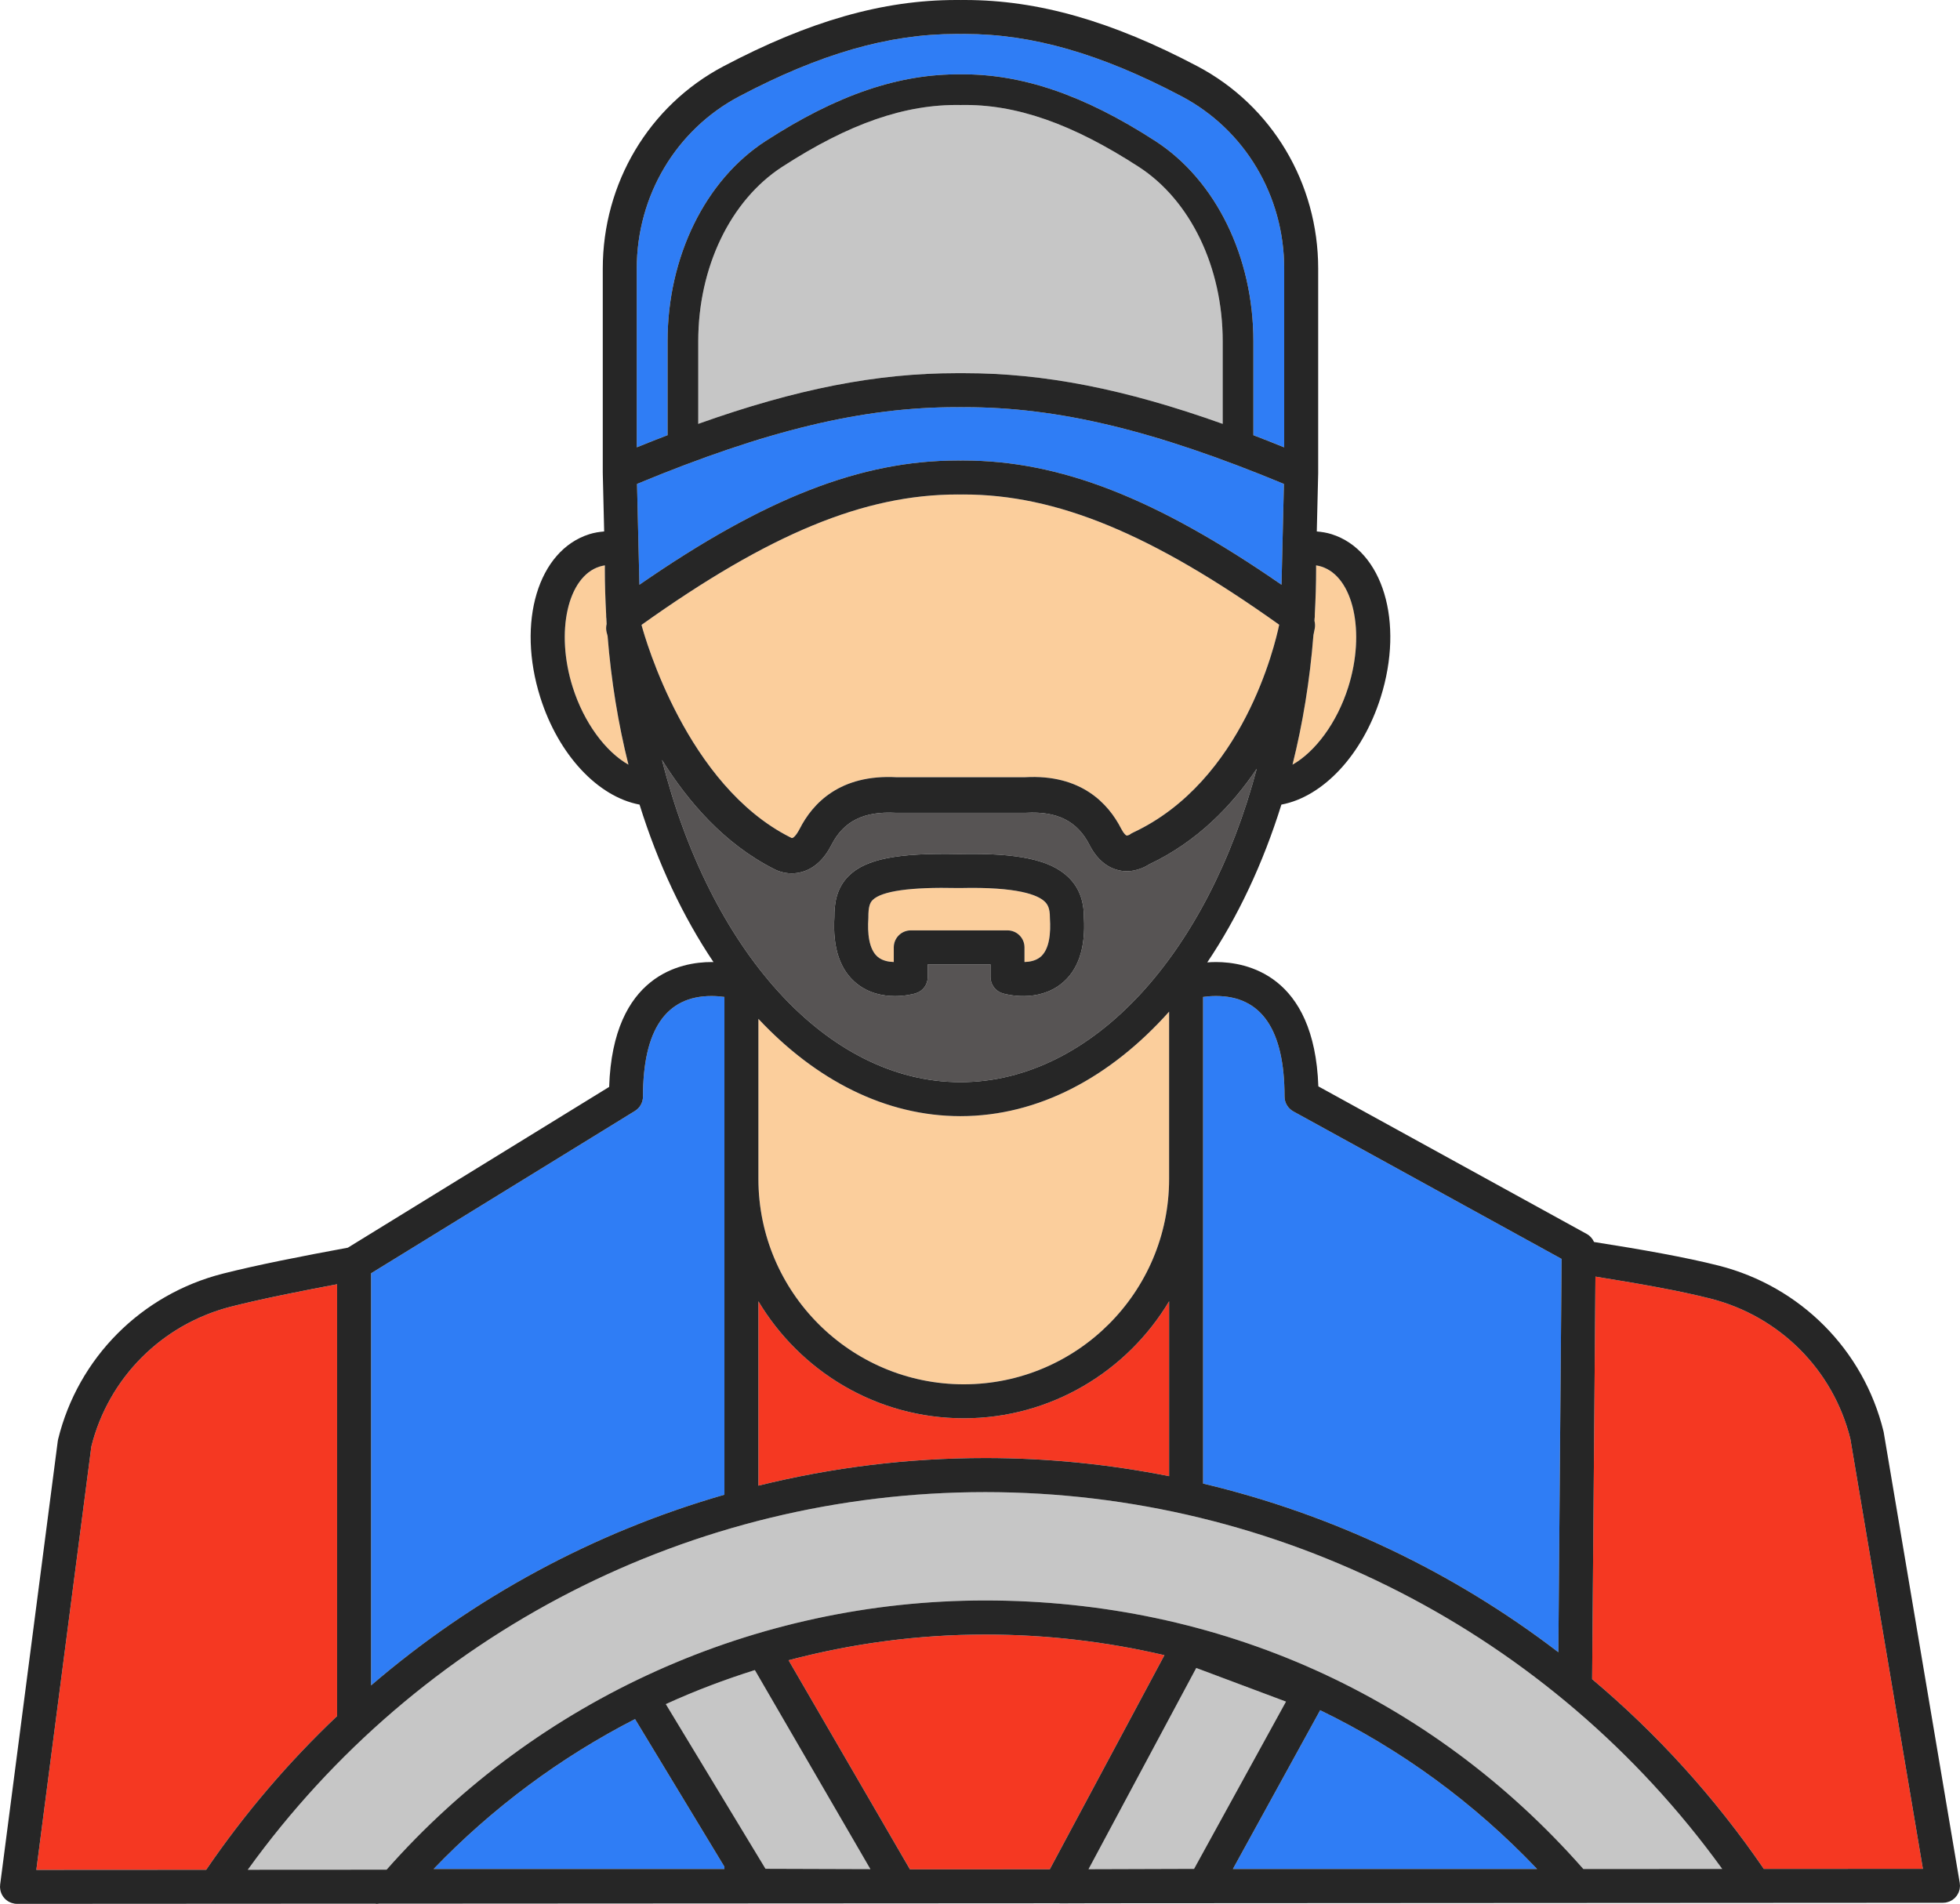
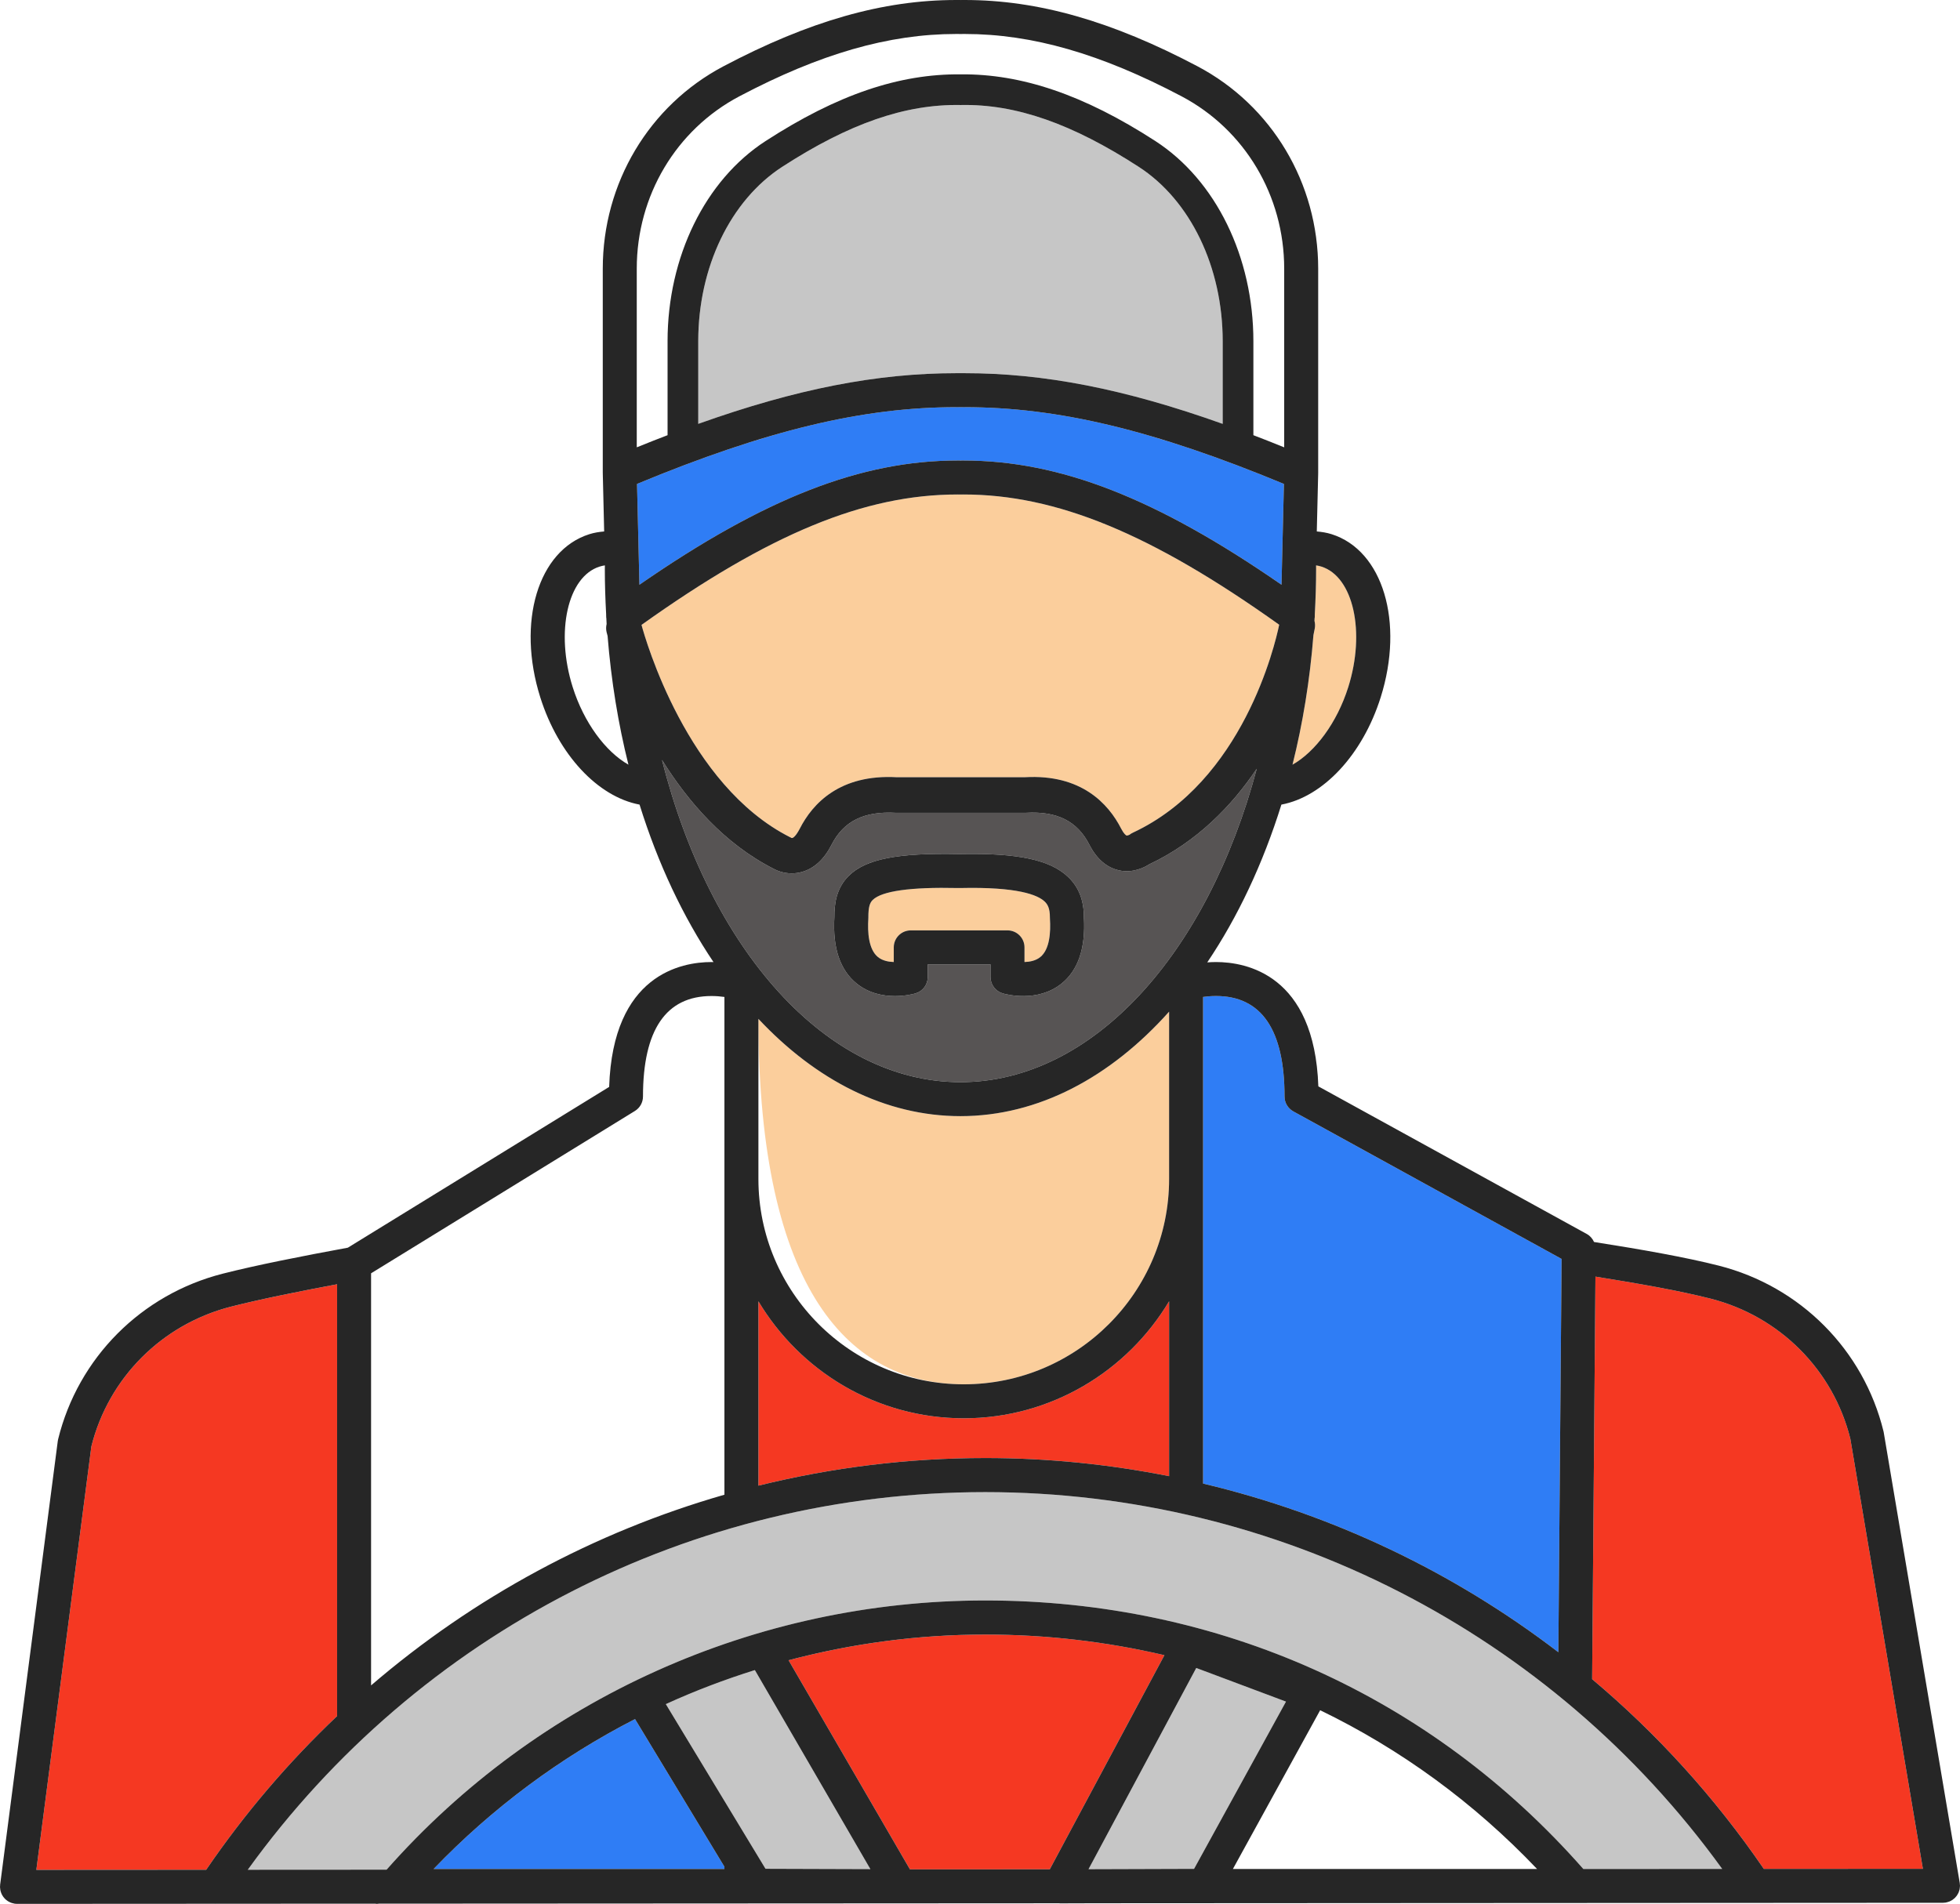
<svg xmlns="http://www.w3.org/2000/svg" height="3643.2" preserveAspectRatio="xMidYMid meet" version="1.0" viewBox="0.0 0.0 3750.0 3643.2" width="3750.0" zoomAndPan="magnify">
  <g>
    <g id="change1_1">
      <path d="M 394.469 3578 C 468.133 3470.109 552.215 3371.738 644.941 3283.898 L 644.941 2457.551 C 568.289 2471.949 497.32 2486.32 442.473 2500.262 C 310.188 2533.879 207.77 2636.352 174.789 2767.91 L 69.531 3578.18 L 394.469 3578" fill="#f53822" />
    </g>
    <g id="change2_1">
-       <path d="M 1277.23 832.777 L 1277.23 653.098 C 1277.23 491.684 1349.051 344.891 1464.68 269.969 C 1601.914 181.062 1720.543 141.086 1838.086 142.27 C 1953.875 141.109 2073.395 181.062 2210.609 269.969 C 2326.254 344.891 2398.059 491.664 2398.059 653.098 L 2398.059 832.754 C 2417.355 840.152 2436.957 847.859 2457.023 856.004 L 2457.023 514.055 C 2457.023 374.57 2381.793 248.211 2260.68 184.309 C 2106.504 102.934 1974.773 65.02 1846.094 65.02 L 1838.043 65.066 L 1829.184 65.02 C 1700.523 65.02 1568.793 102.934 1414.602 184.309 C 1293.512 248.211 1218.293 374.57 1218.293 514.055 L 1218.293 856.004 C 1238.332 847.859 1257.949 840.152 1277.23 832.777" fill="#2f7df5" />
-     </g>
+       </g>
    <g id="change3_1">
-       <path d="M 1837.648 2135.848 C 1694.121 2135.82 1560.926 2066.891 1451.051 1949.699 L 1451.051 2256.117 C 1451.051 2472.758 1627.289 2649.008 1843.934 2649.008 C 2060.562 2649.008 2236.816 2472.758 2236.816 2256.117 L 2236.816 1935.922 C 2124.59 2061.473 1986.691 2135.82 1837.648 2135.848" fill="#fbce9c" />
+       <path d="M 1837.648 2135.848 C 1694.121 2135.82 1560.926 2066.891 1451.051 1949.699 C 1451.051 2472.758 1627.289 2649.008 1843.934 2649.008 C 2060.562 2649.008 2236.816 2472.758 2236.816 2256.117 L 2236.816 1935.922 C 2124.59 2061.473 1986.691 2135.82 1837.648 2135.848" fill="#fbce9c" />
    </g>
    <g id="change4_1">
      <path d="M 2178.699 319.223 C 2051.715 236.957 1943.762 198.73 1838.082 200.969 C 1731.383 198.961 1623.602 236.957 1496.602 319.223 C 1397.492 383.445 1335.93 511.375 1335.93 653.086 L 1335.93 811.113 C 1524.332 743.891 1678.312 714.117 1830.273 714.117 L 1837.852 714.137 L 1845.012 714.117 C 1996.992 714.117 2150.973 743.891 2339.363 811.09 L 2339.363 653.086 C 2339.363 511.355 2277.785 383.422 2178.699 319.223" fill="#c6c6c6" />
    </g>
    <g id="change1_2">
      <path d="M 1885.09 3127.898 C 1756.652 3127.898 1630.32 3144.879 1508.758 3177.039 L 1740.988 3577.25 L 2008.539 3577.102 L 2227.867 3167.359 C 2117.5 3141.578 2002.852 3127.898 1885.09 3127.898" fill="#f53822" />
    </g>
    <g id="change1_3">
      <path d="M 3046.164 3213.27 C 3170.102 3317.512 3280.855 3439.25 3374.68 3576.34 L 3679.023 3576.168 L 3540.191 2753.168 C 3507.375 2621.309 3404.836 2518.609 3272.367 2484.949 C 3214.656 2470.277 3137.055 2456.379 3052.484 2442.938 L 3046.164 3213.27" fill="#f53822" />
    </g>
    <g id="change1_4">
      <path d="M 1843.934 2714.027 C 1676.996 2714.027 1531.066 2623.945 1451.051 2490.117 L 1451.051 2842.949 C 1591.379 2808.246 1736.922 2790.078 1885.086 2790.078 C 2004.434 2790.078 2122.121 2802.027 2236.816 2824.797 L 2236.816 2490.117 C 2156.797 2623.945 2010.871 2714.027 1843.934 2714.027" fill="#f53822" />
    </g>
    <g id="change3_2">
-       <path d="M 1202.371 1463.27 C 1182.863 1385.188 1169.32 1302.676 1162.48 1216.957 C 1161.492 1213.312 1160.852 1210.844 1160.621 1209.902 C 1159.273 1204.48 1159.441 1199.09 1160.633 1193.984 C 1160.402 1190.383 1160.301 1186.691 1160.09 1183.078 C 1160.051 1182.543 1159.859 1182.07 1159.84 1181.539 L 1159.684 1174.812 C 1158.172 1146.418 1157.199 1117.801 1157.199 1088.812 C 1157.199 1086.5 1157.293 1084.207 1157.301 1081.898 C 1153.863 1082.398 1150.48 1083.168 1147.199 1084.207 C 1085.93 1103.535 1062.359 1209.211 1095.742 1314.914 C 1117.172 1382.863 1158.613 1438.41 1202.371 1463.27" fill="#fbce9c" />
-     </g>
+       </g>
    <g id="change3_3">
      <path d="M 2528.09 1084.219 C 2524.805 1083.176 2521.422 1082.422 2517.977 1081.91 C 2517.992 1084.219 2518.09 1086.508 2518.09 1088.832 C 2518.09 1117.656 2517.109 1146.141 2515.621 1174.402 L 2515.457 1181.551 C 2515.426 1182.113 2515.219 1182.609 2515.188 1183.172 C 2515.09 1184.789 2515.043 1186.441 2514.945 1188.062 C 2516.102 1192.598 2516.406 1197.422 2515.555 1202.344 C 2515.316 1203.691 2514.465 1208.324 2512.926 1215.426 C 2506.129 1301.699 2492.535 1384.75 2472.898 1463.301 C 2516.676 1438.453 2558.117 1382.891 2579.562 1314.922 C 2612.922 1209.219 2589.359 1103.535 2528.09 1084.219" fill="#fbce9c" />
    </g>
    <g id="change5_1">
      <path d="M 1596.375 1755.145 C 1596.301 1730.742 1599.574 1699.973 1624.004 1675.883 C 1656.59 1643.754 1717.484 1631.895 1834.156 1634.312 C 1834.789 1634.344 1835.395 1634.344 1836.012 1634.312 C 1947.816 1632.012 2010.379 1645.348 2044.809 1679.289 C 2064.281 1698.48 2073.766 1723.309 2073.766 1755.113 C 2077.32 1813.84 2062.895 1856.633 2030.898 1882.289 C 1985.211 1918.902 1925.215 1902.895 1918.535 1900.934 C 1904.637 1896.906 1895.109 1884.176 1895.109 1869.719 L 1895.109 1845.422 L 1775.047 1845.422 L 1775.047 1869.719 C 1775.047 1884.176 1765.5 1896.906 1751.621 1900.934 C 1748.391 1901.863 1732.754 1906.098 1712.309 1906.098 C 1690.371 1906.098 1662.902 1901.227 1639.273 1882.289 C 1607.262 1856.633 1592.832 1813.855 1596.375 1755.145 Z M 1837.637 2070.828 C 2092.059 2070.754 2310.898 1823.133 2404.512 1471.043 C 2356.98 1541.836 2290.629 1610.504 2198.652 1654.066 C 2189.699 1659.805 2167.379 1671.43 2140.691 1665.438 C 2124.512 1661.824 2101.617 1650.449 2084.414 1616.699 C 2061.328 1571.473 2022.918 1551.984 1963.055 1555.363 L 1714.18 1555.406 C 1652.504 1551.984 1613.988 1571.457 1590.887 1616.699 C 1576.711 1644.508 1557.695 1661.941 1534.387 1668.523 C 1527.426 1670.469 1520.848 1671.266 1514.797 1671.266 C 1497.965 1671.266 1485.234 1665.336 1480.16 1662.531 C 1385.93 1614.723 1316.352 1534.195 1266.59 1454.195 C 1357.648 1815.137 1579.234 2070.754 1837.637 2070.828" fill="#575454" />
    </g>
    <g id="change3_4">
      <path d="M 1710.02 1840.891 L 1710.02 1812.902 C 1710.02 1794.934 1724.574 1780.379 1742.535 1780.379 L 1927.629 1780.379 C 1945.598 1780.379 1960.141 1794.934 1960.141 1812.902 L 1960.141 1840.914 C 1970.266 1840.629 1981.75 1838.434 1990.406 1831.379 C 2008.551 1816.629 2010.426 1783.402 2008.809 1758.152 C 2008.773 1757.391 2008.75 1756.602 2008.75 1755.848 C 2008.871 1737.641 2003.977 1730.328 1999.152 1725.594 C 1985.684 1712.309 1946.449 1696.805 1837.43 1699.32 C 1836.652 1699.309 1835.84 1699.32 1835.086 1699.285 C 1834.297 1699.309 1833.57 1699.32 1832.719 1699.32 C 1742.016 1697.262 1687.094 1705.02 1669.664 1722.199 C 1664.609 1727.195 1661.266 1734.816 1661.426 1755.848 C 1661.438 1756.602 1661.387 1757.391 1661.352 1758.152 C 1659.734 1783.426 1661.609 1816.641 1679.742 1831.406 C 1688.398 1838.434 1699.883 1840.629 1710.02 1840.891" fill="#fbce9c" />
    </g>
    <g id="change3_5">
      <path d="M 1843.328 946.25 L 1837.918 946.266 L 1831.945 946.25 C 1653.812 946.25 1472.113 1021.25 1227.383 1195.793 C 1234.844 1223.477 1314.504 1502.555 1511.602 1602.062 C 1513.562 1603.055 1512.273 1602.047 1514.012 1603.402 C 1519.512 1605.734 1528.461 1589.105 1530.191 1585.73 C 1554.84 1537.418 1607.082 1481.109 1716.109 1487.332 L 1961.137 1487.281 C 2068.289 1481.16 2120.457 1537.418 2145.109 1585.73 C 2150.223 1595.742 2154.477 1598.688 2155.566 1598.949 C 2157.023 1599.133 2160.863 1597.414 2160.91 1597.414 C 2162.898 1595.84 2165.082 1594.535 2167.363 1593.473 C 2378.293 1495.141 2439.512 1233.934 2447.453 1195.461 C 2202.973 1021.152 2021.363 946.25 1843.328 946.25" fill="#fbce9c" />
    </g>
    <g id="change2_2">
      <path d="M 1223.391 1118.949 C 1463.43 952.797 1647.777 881.23 1831.945 881.23 L 1837.918 881.246 L 1843.332 881.23 C 2027.492 881.23 2211.852 952.797 2451.891 1118.949 L 2456.477 926.035 C 2208.281 823.191 2024.438 779.141 1845 779.141 L 1837.848 779.16 L 1830.277 779.141 C 1650.859 779.141 1467.008 823.191 1218.809 926.035 L 1223.391 1118.949" fill="#2f7df5" />
    </g>
    <g id="change2_3">
      <path d="M 829.562 3576.531 L 1386.02 3576.531 L 1386.02 3572.191 L 1214.988 3289.621 C 1072.57 3362.691 942.145 3459.262 829.562 3576.531" fill="#2f7df5" />
    </g>
    <g id="change2_4">
-       <path d="M 709.969 3225.191 C 906.609 3056.242 1137.125 2931.801 1386.016 2860.281 L 1386.016 1907.75 C 1378.887 1906.75 1370.445 1905.992 1361.27 1905.992 C 1274.301 1905.992 1230.199 1970.688 1230.199 2098.27 C 1230.199 2109.57 1224.336 2120.047 1214.723 2125.961 L 709.969 2436.598 L 709.969 3225.191" fill="#2f7df5" />
-     </g>
+       </g>
    <g id="change2_5">
      <path d="M 2326.59 1905.988 C 2317.367 1905.988 2308.938 1906.73 2301.824 1907.73 L 2301.824 2838.969 C 2549.113 2897.621 2780.598 3007.789 2981.562 3161.66 L 2987.742 2409.051 L 2474.492 2126.77 C 2464.117 2121.027 2457.645 2110.121 2457.645 2098.27 C 2457.645 1970.68 2413.543 1905.988 2326.59 1905.988" fill="#2f7df5" />
    </g>
    <g id="change2_6">
-       <path d="M 2525.805 3272.68 L 2358.844 3576.531 L 2940.863 3576.531 C 2819.566 3448.992 2679.434 3347.082 2525.805 3272.68" fill="#2f7df5" />
-     </g>
+       </g>
    <g id="change4_2">
      <path d="M 1444.242 3195.871 C 1386.109 3214.141 1329.176 3235.723 1273.914 3261.02 L 1464.633 3576.121 L 1665.273 3576.762 L 1444.242 3195.871" fill="#c6c6c6" />
    </g>
    <g id="change4_3">
      <path d="M 1885.082 2855.316 C 1323.941 2855.316 801.098 3124.348 474.074 3577.961 L 739.684 3577.809 C 1028.801 3250.398 1445.66 3062.66 1885.082 3062.66 C 2331.98 3062.66 2737.918 3245.188 3029.398 3576.531 L 3295.047 3576.379 C 2968.008 3123.867 2444.883 2855.316 1885.082 2855.316" fill="#c6c6c6" />
    </g>
    <g id="change4_4">
      <path d="M 2284.582 3576.25 L 2460.438 3256.188 L 2288.75 3191.84 L 2082.66 3576.891 L 2284.582 3576.25" fill="#c6c6c6" />
    </g>
    <g id="change6_1">
      <path d="M 1661.348 1758.156 C 1661.387 1757.406 1661.438 1756.613 1661.422 1755.852 C 1661.258 1734.82 1664.598 1727.199 1669.656 1722.207 C 1687.09 1705.027 1742.004 1697.266 1832.707 1699.328 C 1833.562 1699.328 1834.285 1699.305 1835.078 1699.289 C 1835.828 1699.328 1836.645 1699.305 1837.422 1699.328 C 1946.438 1696.805 1985.676 1712.316 1999.148 1725.594 C 2003.965 1730.336 2008.871 1737.652 2008.742 1755.852 C 2008.742 1756.613 2008.77 1757.406 2008.809 1758.156 C 2010.426 1783.402 2008.551 1816.629 1990.406 1831.387 C 1981.75 1838.434 1970.258 1840.637 1960.125 1840.918 L 1960.125 1812.906 C 1960.125 1794.938 1945.598 1780.383 1927.625 1780.383 L 1742.527 1780.383 C 1724.57 1780.383 1710.016 1794.938 1710.016 1812.906 L 1710.016 1840.906 C 1699.887 1840.637 1688.402 1838.434 1679.738 1831.41 C 1661.613 1816.652 1659.727 1783.43 1661.348 1758.156 Z M 1639.273 1882.285 C 1662.902 1901.223 1690.367 1906.105 1712.312 1906.105 C 1732.754 1906.105 1748.391 1901.875 1751.613 1900.945 C 1765.508 1896.902 1775.039 1884.184 1775.039 1869.719 L 1775.039 1845.418 L 1895.117 1845.418 L 1895.117 1869.719 C 1895.117 1884.184 1904.637 1896.902 1918.527 1900.945 C 1925.219 1902.895 1985.207 1918.902 2030.895 1882.285 C 2062.895 1856.645 2077.32 1813.836 2073.766 1755.125 C 2073.766 1723.312 2064.285 1698.477 2044.797 1679.297 C 2010.375 1645.344 1947.824 1632.016 1836.008 1634.309 C 1835.395 1634.348 1834.797 1634.348 1834.16 1634.309 C 1717.484 1631.887 1656.594 1643.766 1624.008 1675.891 C 1599.574 1699.965 1596.301 1730.742 1596.375 1755.137 C 1592.848 1813.863 1607.262 1856.645 1639.273 1882.285" fill="#262626" />
    </g>
    <g id="change6_2">
      <path d="M 174.789 2767.91 C 207.77 2636.352 310.184 2533.879 442.469 2500.262 C 497.32 2486.32 568.289 2471.953 644.941 2457.551 L 644.941 3283.898 C 552.215 3371.738 468.133 3470.109 394.469 3578 L 69.531 3578.18 Z M 1414.598 184.309 C 1568.789 102.938 1700.516 65.023 1829.18 65.023 L 1838.039 65.066 L 1846.086 65.023 C 1974.77 65.023 2106.496 102.938 2260.676 184.309 C 2381.777 248.219 2457.004 374.57 2457.004 514.055 L 2457.004 856.02 C 2436.969 847.875 2417.344 840.168 2398.062 832.781 L 2398.062 653.105 C 2398.062 491.672 2326.238 344.891 2210.598 269.961 C 2073.387 181.066 1953.867 141.125 1838.078 142.277 C 1720.539 141.102 1601.906 181.066 1464.68 269.961 C 1349.047 344.891 1277.227 491.695 1277.227 653.105 L 1277.227 832.781 C 1257.949 840.168 1238.328 847.875 1218.289 855.996 L 1218.289 514.055 C 1218.289 374.57 1293.508 248.219 1414.598 184.309 Z M 2236.809 2256.121 C 2236.809 2472.762 2060.559 2649.012 1843.926 2649.012 C 1627.289 2649.012 1451.039 2472.762 1451.039 2256.121 L 1451.039 1949.703 C 1560.918 2066.891 1694.117 2135.82 1837.637 2135.863 C 1986.68 2135.82 2124.59 2061.48 2236.809 1935.934 Z M 2236.809 2824.801 C 2122.109 2802.031 2004.426 2790.082 1885.078 2790.082 C 1736.918 2790.082 1591.367 2808.25 1451.039 2842.953 L 1451.039 2490.121 C 1531.059 2623.953 1676.988 2714.031 1843.926 2714.031 C 2010.855 2714.031 2156.789 2623.953 2236.809 2490.121 Z M 2288.746 3191.84 L 2460.434 3256.191 L 2284.566 3576.25 L 2082.648 3576.891 Z M 2525.816 3272.68 C 2679.43 3347.078 2819.559 3448.988 2940.871 3576.531 L 2358.84 3576.531 Z M 1464.637 3576.121 L 1273.918 3261.02 C 1329.176 3235.719 1386.117 3214.141 1444.246 3195.871 L 1665.277 3576.762 Z M 1386.02 3576.531 L 829.562 3576.531 C 942.145 3459.262 1072.566 3362.691 1214.988 3289.621 L 1386.02 3572.191 Z M 3029.375 3576.531 C 2737.91 3245.191 2331.969 3062.66 1885.078 3062.66 C 1445.656 3062.66 1028.797 3250.402 739.68 3577.809 L 474.074 3577.961 C 801.094 3124.352 1323.938 2855.32 1885.078 2855.32 C 2444.883 2855.32 2967.992 3123.871 3295.027 3576.379 Z M 2474.488 2126.77 L 2987.734 2409.051 L 2981.543 3161.66 C 2780.586 3007.789 2549.098 2897.621 2301.828 2838.973 L 2301.828 1907.734 C 2308.914 1906.73 2317.359 1905.992 2326.582 1905.992 C 2413.547 1905.992 2457.648 1970.684 2457.648 2098.27 C 2457.648 2110.121 2464.113 2121.031 2474.488 2126.77 Z M 1266.586 1454.191 C 1316.348 1534.203 1385.93 1614.723 1480.156 1662.535 C 1485.227 1665.332 1497.969 1671.262 1514.789 1671.262 C 1520.848 1671.262 1527.43 1670.473 1534.379 1668.523 C 1557.688 1661.941 1576.707 1644.504 1590.887 1616.703 C 1613.977 1571.453 1652.5 1551.992 1714.176 1555.414 L 1963.059 1555.375 C 2022.906 1551.992 2061.328 1571.473 2084.406 1616.703 C 2101.605 1650.453 2124.508 1661.832 2140.688 1665.441 C 2167.379 1671.434 2189.699 1659.812 2198.648 1654.062 C 2290.629 1610.512 2356.977 1541.844 2404.504 1471.043 C 2310.895 1823.133 2092.047 2070.75 1837.637 2070.832 C 1579.227 2070.75 1357.648 1815.141 1266.586 1454.191 Z M 1218.809 926.047 C 1467.008 823.188 1650.859 779.156 1830.266 779.156 L 1845.008 779.156 C 2024.438 779.156 2208.285 823.188 2456.477 926.047 L 2451.875 1118.953 C 2211.848 952.805 2027.496 881.234 1843.328 881.234 L 1837.918 881.254 L 1831.938 881.234 C 1647.777 881.234 1463.426 952.805 1223.387 1118.953 Z M 2167.355 1593.473 C 2165.066 1594.531 2162.898 1595.852 2160.906 1597.422 C 2160.855 1597.422 2157.016 1599.145 2155.555 1598.953 C 2154.465 1598.691 2150.219 1595.742 2145.105 1585.742 C 2120.445 1537.422 2068.289 1481.172 1961.129 1487.281 L 1716.109 1487.332 C 1607.078 1481.125 1554.836 1537.422 1530.188 1585.742 C 1528.457 1589.113 1519.508 1605.742 1514.008 1603.414 C 1512.266 1602.055 1513.559 1603.055 1511.598 1602.074 C 1314.496 1502.555 1234.84 1223.496 1227.379 1195.797 C 1472.109 1021.246 1653.809 946.246 1831.938 946.246 L 1837.918 946.27 L 1843.328 946.246 C 2021.355 946.246 2202.957 1021.156 2447.434 1195.473 C 2439.496 1233.938 2378.277 1495.152 2167.355 1593.473 Z M 2579.559 1314.922 C 2558.117 1382.891 2516.684 1438.441 2472.902 1463.293 C 2492.527 1384.746 2506.148 1301.691 2512.934 1215.418 C 2514.477 1208.332 2515.324 1203.688 2515.555 1202.328 C 2516.406 1197.406 2516.109 1192.598 2514.934 1188.066 C 2515.051 1186.43 2515.098 1184.797 2515.188 1183.164 C 2515.234 1182.613 2515.441 1182.105 2515.465 1181.555 L 2515.625 1174.398 C 2517.121 1146.125 2518.086 1117.645 2518.086 1088.816 C 2518.086 1086.492 2517.996 1084.215 2517.996 1081.914 C 2521.422 1082.422 2524.805 1083.18 2528.094 1084.215 C 2589.359 1103.539 2612.918 1209.207 2579.559 1314.922 Z M 2339.352 811.109 C 2150.969 743.91 1996.988 714.117 1845.008 714.117 L 1837.848 714.141 L 1830.266 714.117 C 1678.309 714.117 1524.328 743.91 1335.926 811.109 L 1335.926 653.105 C 1335.926 511.387 1397.488 383.449 1496.598 319.238 C 1623.598 236.969 1731.379 198.965 1838.078 200.965 C 1943.758 198.734 2051.707 236.969 2178.695 319.238 C 2277.789 383.426 2339.352 511.363 2339.352 653.105 Z M 1147.199 1084.215 C 1150.477 1083.18 1153.859 1082.422 1157.301 1081.914 C 1157.289 1084.215 1157.199 1086.492 1157.199 1088.816 C 1157.199 1117.805 1158.168 1146.426 1159.676 1174.812 L 1159.84 1181.555 C 1159.859 1182.082 1160.047 1182.543 1160.086 1183.074 C 1160.301 1186.707 1160.398 1190.387 1160.629 1194 C 1159.438 1199.086 1159.27 1204.492 1160.617 1209.922 C 1160.848 1210.84 1161.488 1213.324 1162.477 1216.961 C 1169.316 1302.68 1182.859 1385.191 1202.367 1463.273 C 1158.609 1438.414 1117.168 1382.863 1095.738 1314.922 C 1062.359 1209.207 1085.93 1103.539 1147.199 1084.215 Z M 1214.73 2125.961 C 1224.34 2120.043 1230.199 2109.57 1230.199 2098.27 C 1230.199 1970.684 1274.297 1905.992 1361.27 1905.992 C 1370.449 1905.992 1378.891 1906.754 1386.02 1907.754 L 1386.02 2860.281 C 1137.117 2931.801 906.609 3056.242 709.969 3225.191 L 709.969 2436.594 Z M 1740.977 3577.25 L 1508.758 3177.043 C 1630.309 3144.883 1756.648 3127.898 1885.078 3127.898 C 2002.848 3127.898 2117.484 3141.578 2227.859 3167.359 L 2008.527 3577.102 Z M 3540.18 2753.172 L 3679.02 3576.172 L 3374.672 3576.34 C 3280.832 3439.25 3170.102 3317.508 3046.168 3213.27 L 3052.496 2442.941 C 3137.066 2456.383 3214.641 2470.281 3272.363 2484.949 C 3404.832 2518.609 3507.371 2621.309 3540.18 2753.172 Z M 3749.742 3606.059 C 3749.648 3605.121 3749.695 3604.191 3749.535 3603.238 L 3604.09 2741.133 C 3603.953 2740.344 3603.812 2739.562 3603.605 2738.793 C 3565.371 2583.023 3444.566 2461.59 3288.375 2421.922 C 3225.434 2405.922 3141.023 2391 3049.805 2376.672 C 3046.949 2370.363 3042.352 2364.883 3036.07 2361.422 L 2522.344 2078.863 C 2514.891 1864.621 2383.848 1840.961 2326.582 1840.961 C 2320.695 1840.961 2315.148 1841.242 2309.812 1841.613 C 2367.996 1755.172 2416.309 1653.141 2451.645 1539.691 C 2531.176 1524.793 2606.797 1444.723 2641.582 1334.523 C 2687.066 1190.344 2645.816 1053.156 2547.672 1022.215 C 2538.516 1019.316 2528.992 1017.82 2519.375 1016.992 L 2522.043 905.367 C 2522.043 905.25 2521.996 905.16 2521.996 905.043 C 2521.996 904.883 2522.043 904.77 2522.043 904.605 L 2522.043 514.055 C 2522.043 350.391 2433.516 201.977 2291.047 126.816 C 2127.137 40.289 1985.746 0.008 1846.086 0.008 L 1838.039 0.055 L 1829.18 0.008 C 1689.527 0.008 1548.16 40.289 1384.246 126.816 C 1241.77 202 1153.258 350.391 1153.258 514.055 L 1153.258 904.605 C 1153.258 904.77 1153.297 904.93 1153.309 905.09 C 1153.309 905.184 1153.27 905.273 1153.27 905.367 L 1155.926 1016.992 C 1146.297 1017.82 1136.77 1019.316 1127.617 1022.215 C 1029.469 1053.18 988.227 1190.344 1033.727 1334.523 C 1068.508 1444.711 1144.109 1524.773 1223.629 1539.691 C 1258.891 1652.902 1307.078 1754.754 1365.109 1841.074 C 1363.809 1841.051 1362.598 1840.961 1361.27 1840.961 C 1303.898 1840.961 1172.508 1864.711 1165.469 2079.922 L 665.547 2387.562 C 575.34 2404.191 490.68 2420.922 426.457 2437.23 C 270.258 2476.941 149.465 2598.363 111.207 2754.133 C 110.918 2755.301 110.695 2756.492 110.539 2757.703 L 0.266 3606.531 C 0.172 3607.27 0.25 3607.969 0.203 3608.699 C 0.16 3609.391 0 3610.039 0 3610.738 C 0 3611.129 0.102 3611.488 0.113 3611.871 C 0.156 3613.051 0.301 3614.191 0.465 3615.34 C 0.609 3616.352 0.75 3617.34 0.984 3618.32 C 1.238 3619.379 1.586 3620.391 1.945 3621.41 C 2.293 3622.398 2.633 3623.391 3.074 3624.328 C 3.5 3625.262 4.012 3626.129 4.523 3627 C 5.066 3627.941 5.605 3628.852 6.234 3629.719 C 6.82 3630.539 7.484 3631.281 8.145 3632.039 C 8.848 3632.852 9.547 3633.641 10.328 3634.379 C 11.066 3635.07 11.867 3635.68 12.672 3636.309 C 13.52 3636.969 14.359 3637.609 15.273 3638.191 C 16.113 3638.719 17.004 3639.16 17.902 3639.621 C 18.906 3640.129 19.906 3640.621 20.969 3641.02 C 21.871 3641.359 22.805 3641.621 23.746 3641.879 C 24.895 3642.211 26.043 3642.5 27.238 3642.699 C 27.613 3642.762 27.953 3642.91 28.328 3642.961 C 29.703 3643.141 31.074 3643.219 32.438 3643.219 C 32.461 3643.219 32.488 3643.23 32.512 3643.23 C 32.512 3643.23 32.523 3643.23 32.535 3643.23 L 32.555 3643.23 L 411.047 3643.02 C 411.238 3643.02 411.43 3643.102 411.621 3643.102 C 411.863 3643.102 412.09 3643.02 412.328 3643.02 L 717.527 3642.852 C 718.422 3642.961 719.277 3643.18 720.195 3643.211 C 720.578 3643.23 720.961 3643.23 721.344 3643.23 C 722.688 3643.23 723.969 3643 725.273 3642.84 L 2026.707 3642.121 C 2027.18 3642.141 2027.617 3642.301 2028.086 3642.301 C 2028.129 3642.301 2028.156 3642.301 2028.195 3642.301 L 2097.938 3642.078 L 3717.508 3641.168 C 3717.602 3641.168 3717.695 3641.148 3717.785 3641.148 C 3719.465 3641.129 3721.191 3641 3722.895 3640.73 C 3723.102 3640.691 3723.262 3640.609 3723.469 3640.57 C 3724.641 3640.352 3725.746 3639.969 3726.895 3639.629 C 3727.816 3639.34 3728.781 3639.121 3729.68 3638.762 C 3730.715 3638.34 3731.68 3637.77 3732.672 3637.238 C 3733.547 3636.781 3734.465 3636.359 3735.293 3635.82 C 3736.215 3635.219 3737.02 3634.488 3737.871 3633.801 C 3738.629 3633.18 3739.434 3632.609 3740.148 3631.918 C 3740.977 3631.121 3741.668 3630.191 3742.426 3629.301 C 3743 3628.602 3743.621 3627.949 3744.152 3627.199 C 3744.816 3626.23 3745.348 3625.148 3745.922 3624.102 C 3746.359 3623.32 3746.844 3622.57 3747.211 3621.75 C 3747.648 3620.738 3747.922 3619.668 3748.293 3618.609 C 3748.59 3617.641 3748.961 3616.691 3749.188 3615.68 C 3749.395 3614.738 3749.465 3613.77 3749.582 3612.801 C 3749.742 3611.602 3749.926 3610.41 3749.949 3609.18 C 3749.949 3608.988 3749.996 3608.82 3749.996 3608.641 C 3749.996 3607.762 3749.809 3606.93 3749.742 3606.059" fill="#262626" />
    </g>
  </g>
</svg>